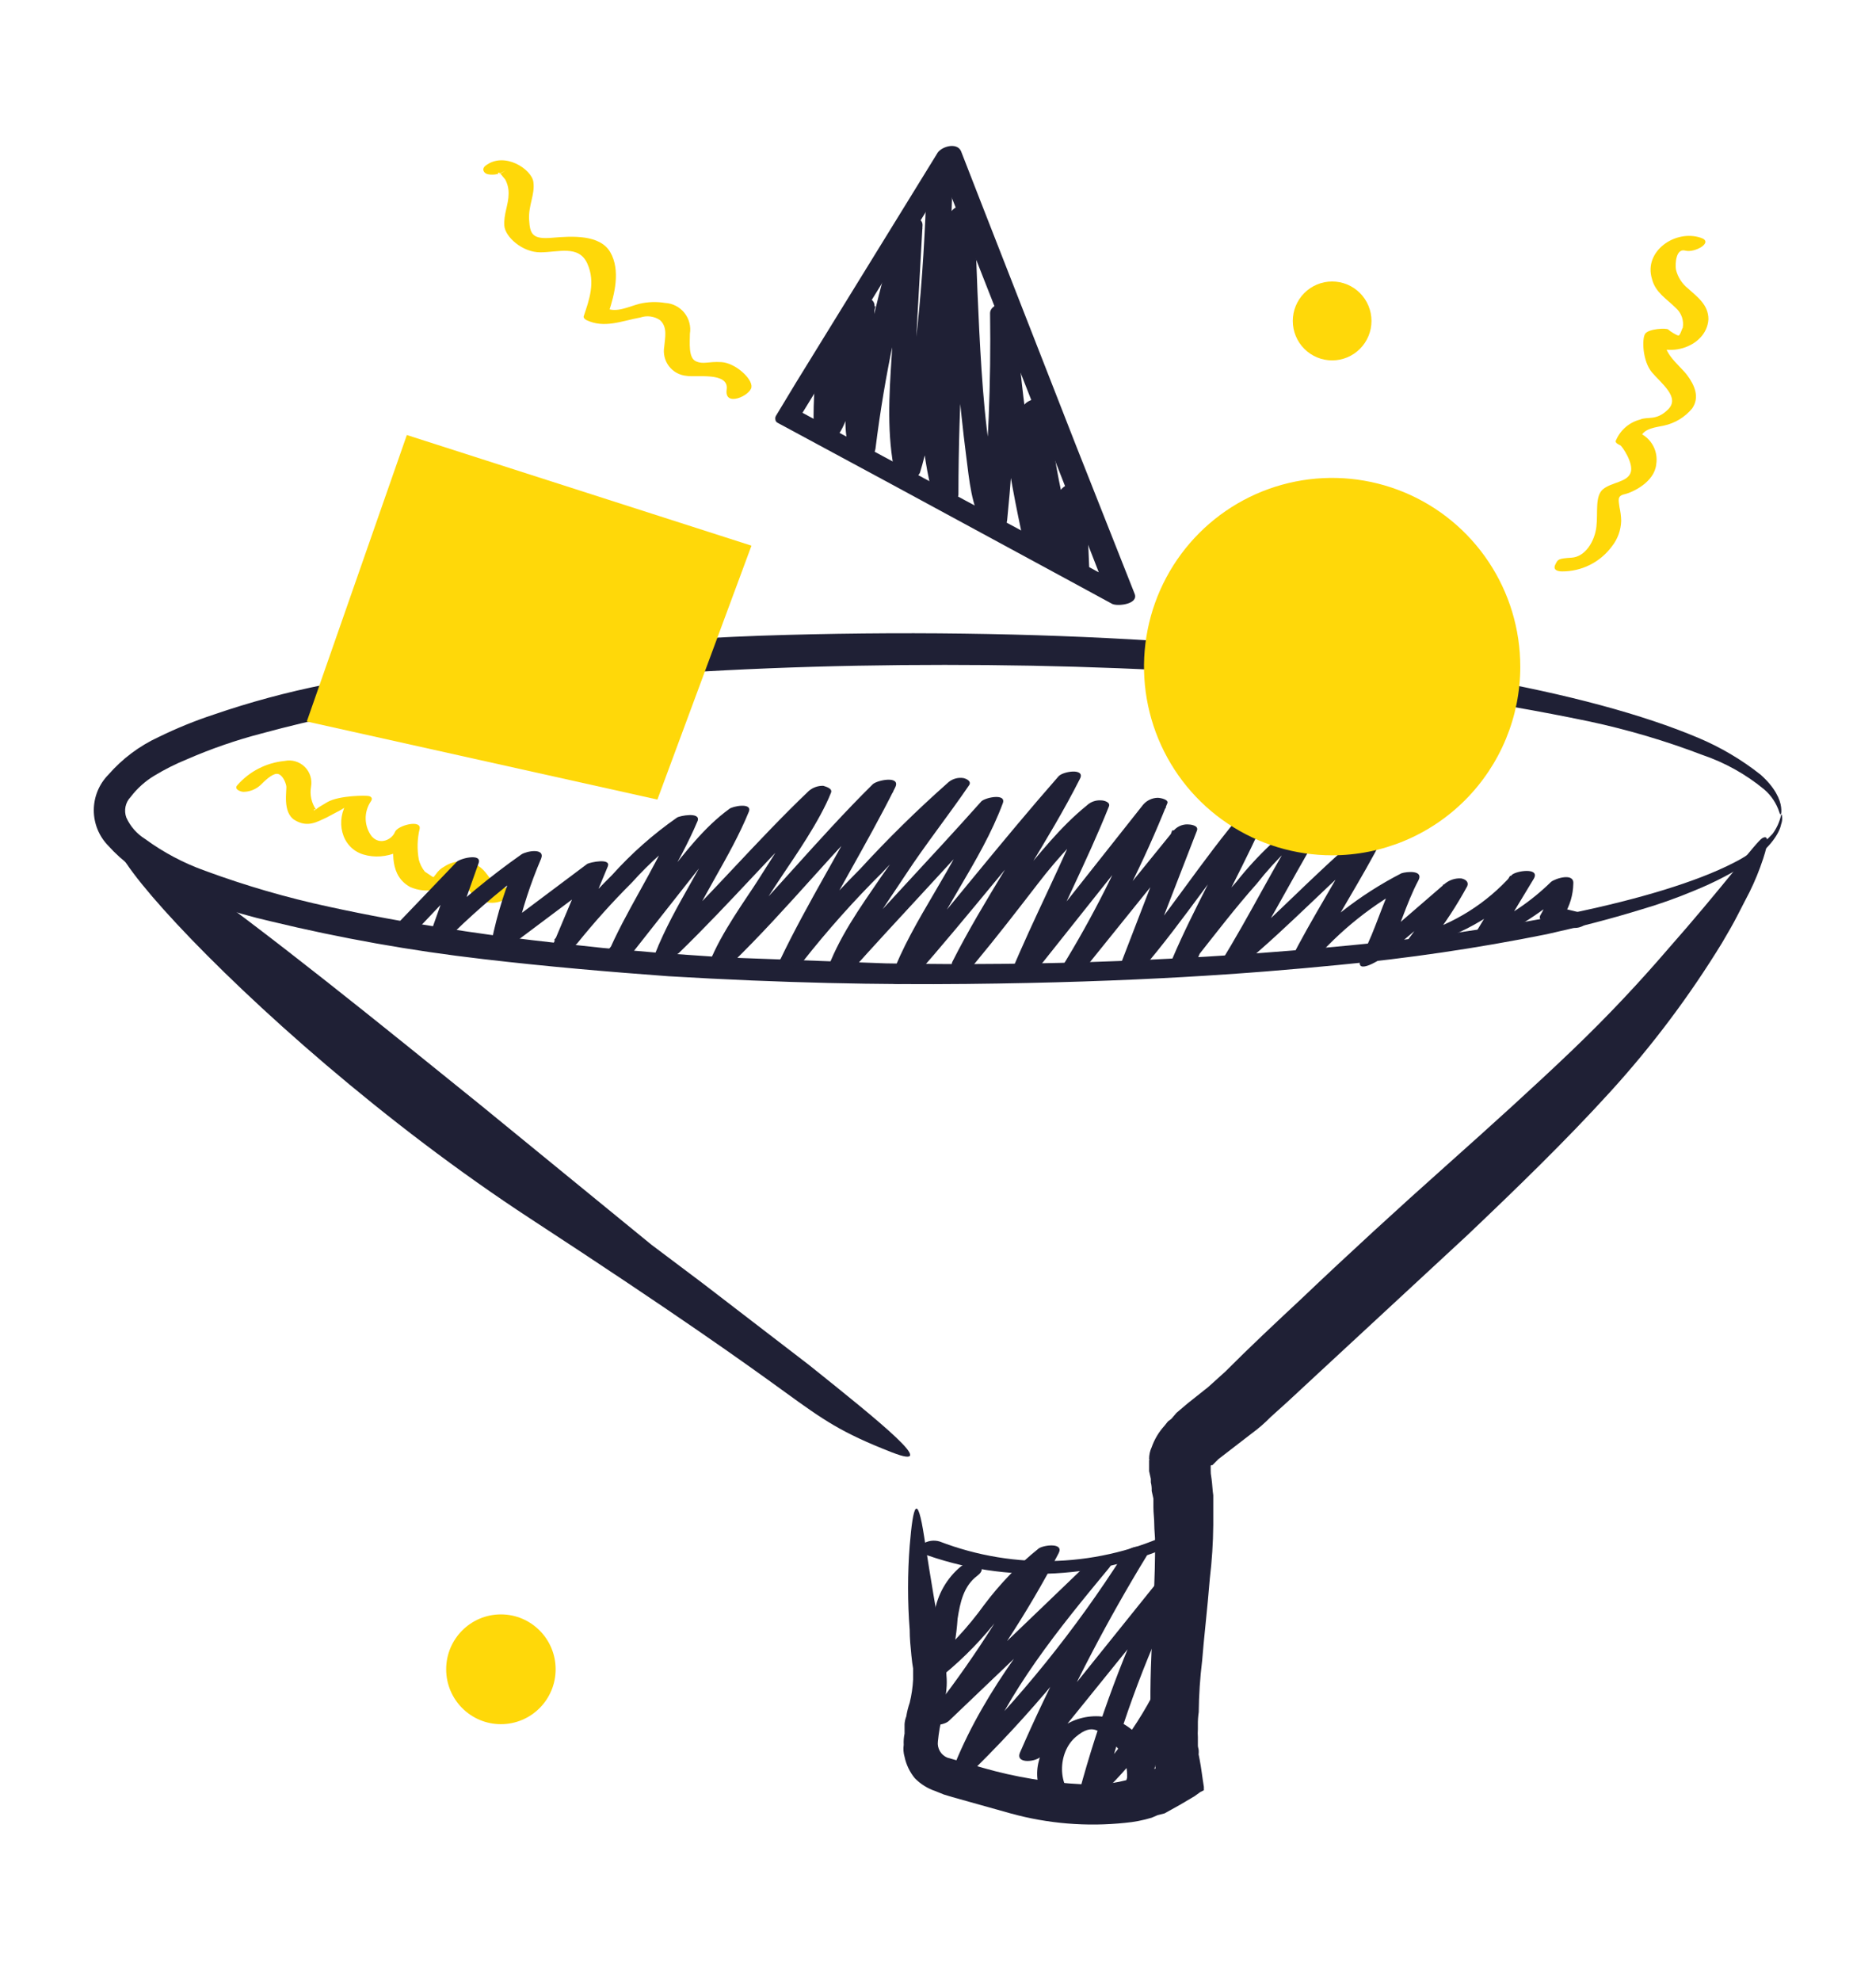
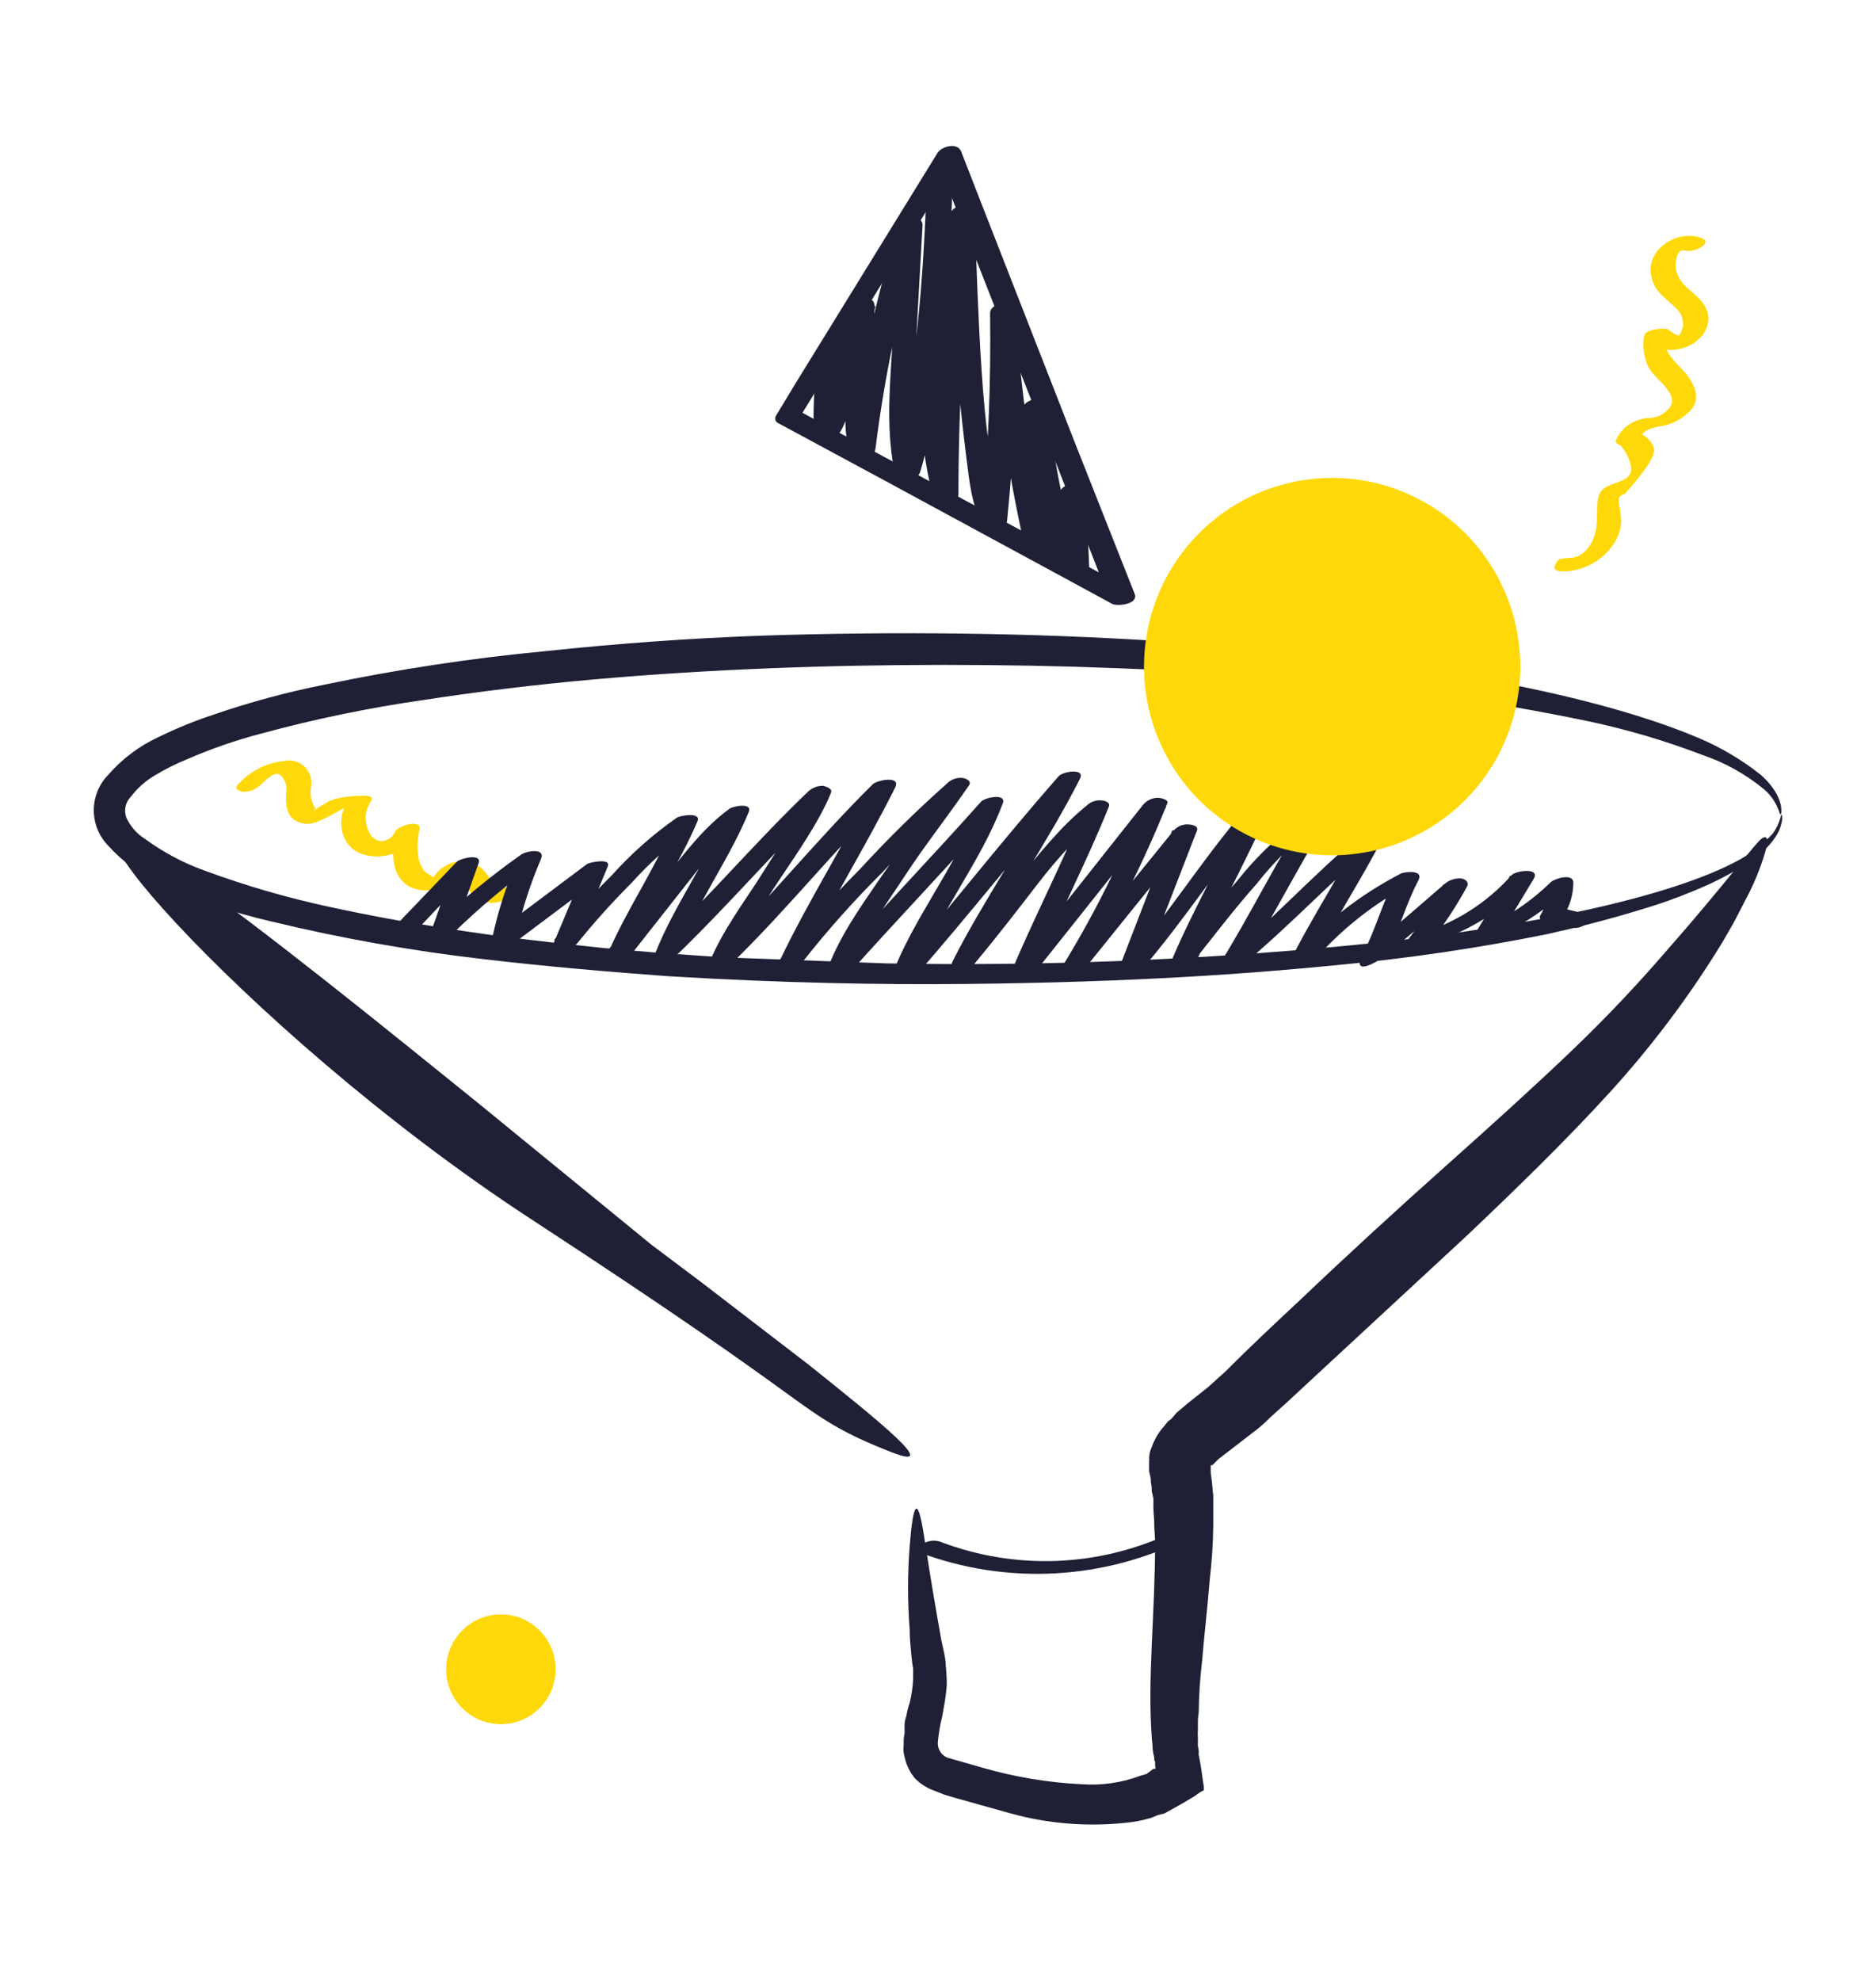
<svg xmlns="http://www.w3.org/2000/svg" width="180" height="190" viewBox="0 0 180 190" fill="none">
  <path d="M48.061 165.375C50.961 165.375 53.312 163.018 53.312 160.11C53.312 157.202 50.961 154.845 48.061 154.845C45.161 154.845 42.81 157.203 42.81 160.11C42.81 163.018 45.161 165.375 48.061 165.375Z" fill="#FFD809" />
-   <path d="M131.592 30.783C131.592 29.78 131.194 28.817 130.486 28.107C129.778 27.397 128.819 26.999 127.817 26.999C126.816 26.999 125.856 27.397 125.147 28.107C124.44 28.817 124.042 29.78 124.042 30.783C124.042 31.787 124.44 32.75 125.147 33.459C125.856 34.169 126.816 34.568 127.817 34.568C128.819 34.568 129.778 34.169 130.486 33.459C131.194 32.75 131.592 31.787 131.592 30.783Z" fill="#FFD809" />
-   <path d="M163.182 22.803C160.721 21.981 157.685 24.119 158.505 26.752C158.834 28.068 159.9 28.644 160.803 29.549C161.064 29.783 161.262 30.078 161.377 30.41C161.492 30.741 161.52 31.096 161.459 31.442C161.377 31.524 161.213 32.182 161.048 32.182C160.884 32.182 160.229 31.77 160.064 31.606C159.9 31.442 158.177 31.524 157.849 32.018C157.521 32.511 157.602 34.651 158.505 35.72C159.408 36.789 161.213 38.105 160.064 39.257C158.916 40.409 158.095 39.916 157.357 40.245C156.849 40.377 156.378 40.623 155.98 40.965C155.582 41.308 155.267 41.736 155.058 42.219C154.894 42.466 155.305 42.63 155.469 42.712C155.633 42.794 156.782 44.44 156.454 45.345C156.125 46.25 154.648 46.25 153.828 46.908C153.007 47.567 153.336 49.13 153.172 50.528C153.007 51.927 152.104 53.408 150.792 53.49C149.479 53.572 149.479 53.654 149.232 54.148C148.987 54.642 149.397 54.806 149.889 54.806C150.813 54.809 151.725 54.596 152.551 54.181C153.378 53.767 154.096 53.164 154.648 52.421C155.21 51.719 155.527 50.852 155.551 49.953C155.541 49.509 155.486 49.068 155.386 48.637C155.304 47.978 155.141 47.567 155.879 47.403C156.618 47.238 158.751 46.251 158.915 44.523C159.022 43.851 158.882 43.163 158.519 42.588C158.157 42.012 157.597 41.589 156.946 41.397L157.438 41.891C157.766 41.068 158.915 40.986 159.654 40.821C160.714 40.593 161.668 40.013 162.361 39.176C163.1 38.107 162.608 36.955 161.869 35.968C161.131 34.981 158.998 33.5 160.064 32.101L157.849 32.513C159.571 34.57 163.757 33.418 163.921 30.62C163.921 29.222 162.853 28.481 161.951 27.659C161.377 27.201 160.974 26.564 160.803 25.849C160.721 25.273 160.803 23.792 161.706 24.038C162.609 24.285 164.495 23.216 163.183 22.805L163.182 22.803Z" fill="#FFD809" />
-   <path d="M48.554 16.304C47.488 17.127 47.734 16.222 48.061 16.716L48.472 17.209C48.704 17.637 48.818 18.12 48.8 18.608C48.8 19.595 48.307 20.582 48.39 21.652C48.472 22.721 50.113 24.203 51.836 24.203C53.559 24.203 55.529 23.462 56.349 25.272C57.169 27.082 56.513 28.81 56.021 30.29C55.939 30.455 56.102 30.619 56.267 30.702C57.99 31.524 59.631 30.784 61.436 30.455C61.748 30.347 62.081 30.313 62.408 30.356C62.736 30.399 63.048 30.517 63.322 30.702C64.061 31.36 63.815 32.347 63.733 33.252C63.675 33.579 63.684 33.913 63.763 34.235C63.84 34.557 63.984 34.859 64.185 35.123C64.386 35.386 64.639 35.604 64.928 35.764C65.218 35.924 65.538 36.021 65.867 36.05C66.77 36.215 69.969 35.638 69.723 37.366C69.477 39.093 72.021 37.941 72.103 37.119C72.185 36.297 70.544 34.815 69.231 34.733C67.918 34.651 67.508 34.98 66.769 34.651C66.03 34.322 66.195 32.841 66.195 32.019C66.253 31.665 66.236 31.302 66.144 30.955C66.054 30.608 65.89 30.284 65.665 30.004C65.441 29.725 65.16 29.496 64.841 29.333C64.522 29.169 64.172 29.075 63.815 29.057C62.997 28.921 62.16 28.948 61.353 29.139C60.368 29.386 59.138 30.044 58.153 29.551L58.399 29.962C58.973 28.235 59.548 25.931 58.563 24.203C57.578 22.476 54.871 22.64 52.983 22.805C51.096 22.969 50.85 22.476 50.768 21.077C50.686 19.678 51.342 18.691 51.178 17.457C51.014 16.223 48.389 14.496 46.583 15.894C46.173 16.223 46.419 16.634 46.829 16.716C47.129 16.77 47.437 16.762 47.733 16.691C48.03 16.619 48.308 16.488 48.551 16.305L48.554 16.304Z" fill="#FFD809" />
+   <path d="M163.182 22.803C160.721 21.981 157.685 24.119 158.505 26.752C158.834 28.068 159.9 28.644 160.803 29.549C161.064 29.783 161.262 30.078 161.377 30.41C161.492 30.741 161.52 31.096 161.459 31.442C161.377 31.524 161.213 32.182 161.048 32.182C160.884 32.182 160.229 31.77 160.064 31.606C159.9 31.442 158.177 31.524 157.849 32.018C157.521 32.511 157.602 34.651 158.505 35.72C159.408 36.789 161.213 38.105 160.064 39.257C158.916 40.409 158.095 39.916 157.357 40.245C156.849 40.377 156.378 40.623 155.98 40.965C155.582 41.308 155.267 41.736 155.058 42.219C154.894 42.466 155.305 42.63 155.469 42.712C155.633 42.794 156.782 44.44 156.454 45.345C156.125 46.25 154.648 46.25 153.828 46.908C153.007 47.567 153.336 49.13 153.172 50.528C153.007 51.927 152.104 53.408 150.792 53.49C149.479 53.572 149.479 53.654 149.232 54.148C148.987 54.642 149.397 54.806 149.889 54.806C150.813 54.809 151.725 54.596 152.551 54.181C153.378 53.767 154.096 53.164 154.648 52.421C155.21 51.719 155.527 50.852 155.551 49.953C155.541 49.509 155.486 49.068 155.386 48.637C155.304 47.978 155.141 47.567 155.879 47.403C159.022 43.851 158.882 43.163 158.519 42.588C158.157 42.012 157.597 41.589 156.946 41.397L157.438 41.891C157.766 41.068 158.915 40.986 159.654 40.821C160.714 40.593 161.668 40.013 162.361 39.176C163.1 38.107 162.608 36.955 161.869 35.968C161.131 34.981 158.998 33.5 160.064 32.101L157.849 32.513C159.571 34.57 163.757 33.418 163.921 30.62C163.921 29.222 162.853 28.481 161.951 27.659C161.377 27.201 160.974 26.564 160.803 25.849C160.721 25.273 160.803 23.792 161.706 24.038C162.609 24.285 164.495 23.216 163.183 22.805L163.182 22.803Z" fill="#FFD809" />
  <path d="M25.005 75.291C25.334 74.962 26.072 74.222 26.564 74.222C27.056 74.222 27.384 74.962 27.467 75.374C27.549 75.785 27.057 77.924 28.287 78.665C29.518 79.405 30.421 78.829 31.324 78.418L32.718 77.678L33.375 77.266H33.21L33.539 77.431L33.375 76.855C32.144 78.665 32.718 81.298 34.852 81.956C36.985 82.614 39.611 81.544 40.267 79.488L37.888 79.817C37.642 81.709 37.395 84.012 39.365 85.082C40.114 85.409 40.945 85.496 41.745 85.329C42.319 85.247 43.796 84.67 43.96 83.93C44.123 83.19 43.467 83.93 43.467 83.848L43.713 84.013L44.37 84.588C44.78 85.082 45.108 85.576 45.518 85.987C46.006 86.392 46.623 86.607 47.257 86.592C47.89 86.577 48.497 86.332 48.965 85.904C49.375 85.576 49.211 85.246 48.801 85.164C48.501 85.11 48.193 85.119 47.897 85.19C47.6 85.261 47.322 85.392 47.078 85.576C48.227 85.576 48.555 85.493 48.063 85.329L47.898 85.164L47.406 84.752L46.585 83.683C46.322 83.347 45.985 83.076 45.601 82.89C45.217 82.705 44.796 82.61 44.37 82.613C43.758 82.601 43.158 82.773 42.646 83.107C42.317 83.283 42.035 83.537 41.826 83.847L41.498 84.259C41.716 84.204 41.716 84.149 41.498 84.094L40.759 83.601C40.488 83.262 40.292 82.869 40.184 82.449C40.006 81.466 40.034 80.458 40.266 79.487C40.431 78.582 38.133 79.158 37.887 79.816C37.641 80.474 36.492 81.132 35.672 80.228C35.306 79.746 35.101 79.16 35.086 78.555C35.072 77.949 35.247 77.354 35.59 76.855C35.754 76.608 35.672 76.443 35.426 76.361C35.18 76.279 32.554 76.279 31.405 76.937L30.584 77.43L30.256 77.677C29.927 77.842 30.174 77.512 30.338 77.677C30.114 77.357 29.955 76.997 29.87 76.616C29.785 76.235 29.777 75.841 29.845 75.456C29.907 75.111 29.882 74.756 29.775 74.422C29.668 74.088 29.48 73.787 29.229 73.543C28.977 73.299 28.67 73.121 28.334 73.024C27.998 72.927 27.644 72.915 27.302 72.988C25.56 73.154 23.947 73.978 22.789 75.292C22.378 75.703 23.117 75.95 23.363 75.95C23.972 75.942 24.557 75.708 25.004 75.292L25.005 75.291Z" fill="#FFD809" />
  <path d="M63.487 91.416L57.826 90.922C54.133 90.511 48.8 90.017 42.236 88.948C38.953 88.454 35.343 87.796 31.569 86.974C27.526 86.105 23.551 84.95 19.671 83.519C17.62 82.787 15.685 81.762 13.927 80.475C13.135 79.985 12.506 79.268 12.122 78.418C11.998 78.083 11.971 77.72 12.043 77.371C12.116 77.022 12.285 76.7 12.533 76.443C13.161 75.617 13.94 74.919 14.83 74.386C15.827 73.784 16.87 73.261 17.948 72.823C20.261 71.816 22.647 70.991 25.087 70.355C30.186 68.97 35.365 67.898 40.595 67.147C45.928 66.324 51.426 65.666 56.924 65.172C68.083 64.185 79.406 63.774 90.648 63.774C101.889 63.774 112.885 64.185 123.305 65.09C133.121 65.821 142.879 67.195 152.516 69.203C156.204 69.992 159.824 71.065 163.347 72.411C165.498 73.141 167.5 74.256 169.254 75.702C169.945 76.289 170.456 77.059 170.731 77.923C170.814 78.252 170.978 78.17 170.896 77.43C170.814 76.689 170.322 75.537 168.926 74.303C167.099 72.857 165.085 71.667 162.937 70.766C157.685 68.545 150.383 66.57 141.521 65.007C123.798 61.799 99.756 60.071 72.925 60.976C66.197 61.222 59.304 61.716 52.33 62.456C45.219 63.129 38.151 64.2 31.16 65.665C27.543 66.383 23.98 67.345 20.492 68.544C18.695 69.136 16.941 69.851 15.241 70.683C13.389 71.532 11.74 72.766 10.4 74.303C9.503 75.212 9 76.438 9 77.717C9 78.996 9.503 80.222 10.4 81.131C11.766 82.653 13.446 83.86 15.323 84.669C18.732 86.292 22.309 87.533 25.99 88.371C32.693 89.992 39.489 91.2 46.339 91.99C52.657 92.731 58.565 93.224 64.144 93.636C75.139 94.294 84.576 94.458 92.699 94.376C108.945 94.211 119.941 93.389 128.31 92.566C135.058 91.933 141.769 90.944 148.413 89.605C151.367 88.946 154.32 88.206 157.521 87.219C159.249 86.713 160.948 86.108 162.609 85.408C164.53 84.628 166.371 83.664 168.106 82.529C169.911 81.213 170.731 79.896 170.895 79.074C170.996 78.812 171.024 78.528 170.977 78.251C170.977 78.087 170.895 78.087 170.895 78.169C170.752 78.824 170.472 79.441 170.075 79.98C168.997 81.133 167.717 82.081 166.301 82.777C162.772 84.587 157.275 86.232 150.957 87.549C143.876 88.961 136.728 90.004 129.541 90.675C114.734 92.104 99.858 92.68 84.986 92.402L69.478 91.827L63.487 91.415V91.416Z" fill="#1F2035" />
  <path d="M62.503 119.387L46.092 105.977C36.821 98.491 25.579 89.359 17.045 83.353C8.512 77.347 9.906 81.049 16.963 88.618C24.02 96.187 36.821 107.705 50.933 116.919C65.046 126.133 71.365 130.657 75.222 133.454C79.078 136.252 80.719 137.403 85.56 139.296C90.401 141.188 84.493 136.416 77.601 130.905L67.426 123.089L62.503 119.387L62.503 119.387Z" fill="#1F2035" />
  <path d="M114.935 165.869V165.458C114.928 165.045 114.955 164.633 115.017 164.224C115.034 162.573 115.143 160.926 115.344 159.287C115.509 157.148 115.838 154.434 116.083 151.389C116.285 149.697 116.395 147.994 116.411 146.289V143.41C116.329 142.916 116.329 142.423 116.247 141.847C116.165 141.271 116.165 141.353 116.165 141.024V140.613C116.165 140.591 116.173 140.57 116.189 140.555C116.204 140.54 116.225 140.531 116.247 140.531H116.329L116.903 139.955L120.103 137.487C120.748 137.017 121.351 136.494 121.908 135.924L123.549 134.443L126.831 131.399L140.781 118.482C145.457 114.04 150.217 109.433 154.483 104.744C158.511 100.325 162.109 95.532 165.232 90.429C165.807 89.442 166.299 88.619 166.71 87.797L167.858 85.576C168.372 84.539 168.811 83.466 169.171 82.367C169.745 80.64 169.663 80.063 169.089 80.393C168.515 80.722 165.15 85.247 160.063 91.005C157.519 93.967 154.483 97.257 150.872 100.713C147.262 104.168 143.077 107.953 138.647 111.902C134.216 115.85 129.538 120.128 124.78 124.654C122.401 126.874 119.938 129.178 117.559 131.565L115.918 133.045L113.949 134.608L112.882 135.514L112.39 136.09L112.061 136.337L111.734 136.748C111.19 137.344 110.772 138.043 110.503 138.805C110.335 139.166 110.251 139.559 110.256 139.957C110.256 139.957 110.339 140.039 110.256 140.039V141.109L110.421 141.848V142.177C110.489 142.447 110.516 142.723 110.503 143L110.667 143.741V144.563C110.667 145.139 110.75 145.632 110.75 146.209C110.75 146.785 110.831 147.36 110.831 147.936C110.831 154.764 110.093 160.934 110.504 166.529C110.504 166.857 110.585 167.187 110.585 167.516C110.585 167.845 110.668 168.257 110.75 168.586V168.832C110.798 168.875 110.827 168.933 110.832 168.997V169.408C110.832 169.49 110.914 169.573 110.832 169.654H110.668L110.34 169.902L110.012 170.148L109.438 170.313C107.632 170.994 105.701 171.274 103.776 171.135C100.581 170.978 97.416 170.453 94.34 169.572L90.894 168.585C90.592 168.461 90.341 168.24 90.177 167.957C90.014 167.675 89.948 167.346 89.991 167.022C90.068 166.218 90.205 165.42 90.401 164.636C90.565 163.731 90.73 162.908 90.811 162.004C90.852 161.567 90.852 161.125 90.811 160.688C90.811 160.276 90.73 159.782 90.73 159.453C90.73 159.124 90.484 158.055 90.319 157.314C89.827 154.517 89.335 151.72 88.679 147.442C88.022 143.164 87.612 144.234 87.284 148.264C87.076 150.948 87.076 153.644 87.284 156.327C87.284 157.149 87.366 157.972 87.448 158.795C87.503 159.343 87.557 159.755 87.612 160.029V161.099C87.572 161.848 87.462 162.592 87.284 163.32C87.136 163.748 87.026 164.189 86.955 164.636C86.862 164.873 86.806 165.123 86.791 165.376V166.282C86.717 166.633 86.689 166.992 86.709 167.351C86.654 167.737 86.682 168.13 86.791 168.503C86.949 169.259 87.287 169.965 87.776 170.56C88.326 171.12 89.001 171.543 89.745 171.793L90.155 171.958L90.565 172.123L91.386 172.37L96.965 173.933C100.542 174.921 104.271 175.228 107.961 174.839C108.823 174.761 109.676 174.596 110.504 174.345L111.079 174.098L111.735 173.933L113.212 173.111L114.607 172.288L115.181 171.877L115.509 171.712V171.384C115.345 170.396 115.264 169.573 115.1 168.751C114.935 167.929 115.017 168.339 115.017 168.175V167.929C115.017 167.764 114.935 167.6 114.935 167.435V166.613C114.917 166.366 114.917 166.119 114.935 165.872L114.935 165.869Z" fill="#1F2035" />
  <path d="M39.609 89.606L45.681 83.189H43.548L41.332 89.441C40.922 90.429 43.137 89.853 43.466 89.523C45.974 87.076 48.662 84.821 51.507 82.778L49.702 82.366C48.56 84.923 47.707 87.599 47.158 90.346C46.994 91.251 48.717 90.84 49.127 90.593L57.907 84.011L55.938 83.765L53.066 90.593C52.82 91.086 53.722 91.168 53.886 91.168C54.164 91.165 54.438 91.104 54.692 90.991C54.946 90.878 55.174 90.715 55.363 90.51C57.006 88.468 58.759 86.518 60.614 84.669C62.356 82.727 64.31 80.989 66.44 79.486L64.553 79.239C62.748 83.517 60.04 87.384 58.235 91.662C57.989 92.156 58.891 92.237 59.138 92.237C59.403 92.233 59.665 92.171 59.905 92.058C60.146 91.944 60.359 91.781 60.533 91.579L65.784 84.915C67.507 82.776 69.231 80.308 71.446 78.663L69.477 78.416C67.671 82.859 64.718 86.808 62.912 91.332C62.748 91.744 63.486 91.908 63.651 91.908C64.183 91.908 64.701 91.735 65.128 91.415C70.051 86.643 74.564 81.378 79.487 76.606H77.354C76.833 77.746 76.23 78.845 75.549 79.897C74.646 81.46 73.662 82.941 72.677 84.504C71.692 86.067 69.149 89.522 68.082 92.32C67.671 93.225 69.969 92.648 70.215 92.402C75.631 87.136 80.308 81.213 85.723 75.948L83.672 75.619C80.882 81.213 77.518 86.478 74.81 92.155C74.236 93.307 76.615 92.813 77.026 92.237C79.394 89.233 81.942 86.375 84.656 83.681C87.282 80.883 89.908 78.169 92.78 75.618L90.728 75.371L84.492 84.174C82.523 87.054 80.39 90.015 79.241 93.388C78.912 94.293 81.128 93.8 81.374 93.47C86.216 88.04 91.22 82.858 95.98 77.428H93.847C91.714 83.186 87.611 88.04 85.478 93.799C85.149 94.786 87.365 94.293 87.611 93.881C93.026 87.711 98.113 81.212 103.447 75.041L101.395 74.712C98.36 80.718 94.421 86.23 91.385 92.236C91.139 92.729 91.631 92.976 92.042 92.976C92.337 93.018 92.637 92.98 92.912 92.864C93.187 92.748 93.425 92.56 93.601 92.318C95.653 89.85 97.622 87.3 99.591 84.749C101.541 82.206 103.741 79.863 106.155 77.757L104.022 77.592C101.889 82.939 99.181 88.04 96.966 93.388C96.802 93.881 97.622 93.963 97.868 93.963C98.136 93.969 98.401 93.914 98.643 93.799C98.886 93.685 99.098 93.516 99.263 93.305L111.9 77.427H109.601C107.45 82.797 104.842 87.972 101.806 92.893C101.479 93.387 102.053 93.634 102.463 93.634C102.756 93.66 103.052 93.614 103.324 93.499C103.596 93.385 103.835 93.204 104.022 92.975L114.77 79.648H112.473L107.304 93.058C106.976 93.963 109.191 93.469 109.437 93.14C113.703 88.203 117.15 82.691 121.417 77.837L119.283 77.673C117.233 82.609 114.524 87.133 112.473 91.988C112.309 92.481 113.13 92.646 113.376 92.563C113.645 92.577 113.912 92.523 114.156 92.408C114.399 92.294 114.61 92.121 114.771 91.905C116.658 89.519 118.545 87.051 120.597 84.748C122.474 82.358 124.685 80.253 127.161 78.495L125.275 78.248C122.321 82.855 119.941 87.792 117.069 92.399C116.823 92.81 117.234 93.057 117.561 93.139C117.841 93.163 118.122 93.132 118.39 93.048C118.657 92.963 118.905 92.826 119.12 92.645C123.797 88.779 127.899 84.336 132.495 80.469L130.443 80.141C128.391 84.254 125.848 88.038 123.797 92.152C123.223 93.221 125.438 92.892 125.848 92.399C128.528 89.253 131.787 86.655 135.449 84.748L133.889 84.172C132.658 86.558 132.002 89.108 130.771 91.494C129.54 93.88 132.412 92.07 132.822 91.741L140.618 85.16L138.485 84.831C137.508 86.675 136.384 88.436 135.121 90.096C134.547 90.836 136.024 90.918 136.352 90.754C140.435 89.656 144.13 87.433 147.018 84.337L144.886 84.008L141.603 89.438C141.111 90.343 142.834 90.261 143.244 90.097C146.006 88.794 148.552 87.074 150.793 84.996H148.577C148.585 85.952 148.33 86.891 147.839 87.711C147.592 88.04 147.839 88.369 148.249 88.451L150.628 88.945C150.914 89.023 151.216 89.027 151.503 88.955C151.791 88.882 152.055 88.737 152.269 88.533C152.598 88.122 152.598 87.711 152.024 87.628L149.645 87.052L150.055 87.793C150.627 86.879 150.938 85.827 150.958 84.749C151.039 83.68 149.234 84.255 148.823 84.584C146.921 86.449 144.696 87.954 142.259 89.027L143.9 89.685L147.182 84.255C147.756 83.186 145.459 83.515 145.049 83.926C142.641 86.641 139.51 88.61 136.024 89.603L137.336 90.261C138.625 88.603 139.778 86.842 140.782 84.996C140.947 84.585 140.618 84.338 140.209 84.256C139.645 84.215 139.087 84.392 138.649 84.749L130.936 91.413L132.987 91.66C134.218 89.356 134.875 86.724 136.105 84.421C136.597 83.433 134.957 83.598 134.465 83.762C130.475 85.812 126.911 88.604 123.962 91.989L126.013 92.318C128.064 88.204 130.608 84.42 132.659 80.389C132.906 79.895 132.577 79.648 132.167 79.566C131.888 79.542 131.607 79.572 131.339 79.657C131.072 79.742 130.823 79.879 130.608 80.06C125.932 83.926 121.911 88.451 117.234 92.236L119.285 92.565C122.157 87.958 124.618 83.021 127.49 78.414C128.147 77.427 126.013 77.756 125.603 78.003C122.971 79.845 120.621 82.062 118.628 84.584C116.496 86.97 114.525 89.52 112.556 92.07H114.854C116.904 87.217 119.614 82.61 121.664 77.755C121.993 76.85 119.777 77.344 119.448 77.673C115.264 82.527 111.817 88.122 107.551 92.975H109.684L114.853 79.648C115.018 79.154 114.197 79.072 113.951 79.072C113.682 79.065 113.418 79.122 113.175 79.236C112.934 79.351 112.721 79.52 112.555 79.73L101.806 92.975H104.022C107.114 87.915 109.776 82.604 111.981 77.098C112.227 76.686 111.325 76.522 111.078 76.522C110.812 76.527 110.551 76.588 110.311 76.702C110.071 76.815 109.857 76.978 109.684 77.18L97.047 93.141H99.346C101.562 87.793 104.269 82.692 106.402 77.345C106.566 76.933 105.91 76.769 105.664 76.769C105.41 76.748 105.153 76.781 104.914 76.866C104.673 76.951 104.453 77.087 104.269 77.263C101.726 79.32 99.674 81.953 97.623 84.421C95.571 86.888 93.52 89.686 91.386 92.236H93.602C96.638 86.231 100.576 80.719 103.612 74.713C104.186 73.644 101.971 73.973 101.562 74.466C96.145 80.637 91.059 87.136 85.725 93.388H87.858C89.992 87.629 94.095 82.776 96.228 77.017C96.555 76.03 94.34 76.523 94.095 76.935C89.253 82.365 84.248 87.547 79.489 92.977H81.622C82.771 89.769 84.986 86.807 86.874 83.927C88.761 81.048 90.976 78.251 92.945 75.371C93.273 74.96 92.781 74.713 92.453 74.631C92.173 74.584 91.886 74.605 91.615 74.691C91.344 74.777 91.097 74.925 90.894 75.125C87.964 77.72 85.171 80.466 82.525 83.352C79.783 86.102 77.207 89.014 74.812 92.072H77.027C79.735 86.478 83.099 81.13 85.888 75.536C86.463 74.384 84.248 74.796 83.755 75.207C78.422 80.472 73.662 86.396 68.329 91.661H70.462C70.983 90.522 71.586 89.422 72.267 88.37C73.17 86.807 74.155 85.326 75.139 83.846C76.124 82.365 78.668 78.745 79.735 76.03C79.899 75.618 79.242 75.454 78.996 75.371C78.486 75.356 77.989 75.532 77.601 75.865C72.596 80.637 68.165 85.902 63.16 90.674H65.375C67.098 86.231 70.052 82.282 71.857 77.839C72.186 76.934 70.216 77.346 69.97 77.592C67.59 79.32 65.703 81.788 63.898 84.092C62.093 86.395 60.205 88.781 58.318 91.166H60.616C62.421 86.806 65.129 83.022 66.933 78.744C67.262 77.839 65.21 78.25 64.964 78.415C62.681 80.005 60.588 81.855 58.728 83.927C56.741 85.893 54.877 87.981 53.148 90.179L55.446 90.015L58.318 83.104C58.646 82.281 56.677 82.692 56.349 82.857L47.569 89.438L49.538 89.685C50.108 87.177 50.905 84.727 51.918 82.363C52.328 81.294 50.523 81.623 50.03 81.951C47.003 84.079 44.15 86.444 41.497 89.027H43.712L45.927 82.774C46.255 81.787 44.04 82.363 43.794 82.692L37.722 89.027C36.737 90.096 39.035 90.096 39.609 89.52V89.603V89.606Z" fill="#1F2035" />
-   <path d="M39.036 41.725L29.436 69.204L63.077 76.69L72.103 52.338L39.036 41.725Z" fill="#FFD809" />
  <path d="M74.647 40.573L85.478 46.414L102.791 55.793L106.73 57.932C107.304 58.179 109.274 57.932 108.863 56.945L103.201 42.63L94.258 19.759L92.207 14.494C91.796 13.589 90.237 14.082 89.909 14.741L76.371 36.707L74.483 39.833C74.155 40.327 74.729 40.738 75.139 40.738C75.434 40.781 75.735 40.742 76.01 40.626C76.284 40.51 76.522 40.321 76.698 40.08L90.237 18.032L92.124 14.988L89.827 15.152L95.488 29.549L104.432 52.338L106.483 57.603L108.617 56.616L97.785 50.775L80.472 41.478L76.534 39.34C76.266 39.181 75.955 39.113 75.645 39.142C75.336 39.172 75.044 39.298 74.81 39.504C74.482 39.751 74.154 40.327 74.646 40.573H74.647Z" fill="#1F2035" />
  <path d="M145.869 63.938C145.869 60.358 144.81 56.859 142.827 53.883C140.843 50.907 138.024 48.586 134.726 47.217C131.426 45.847 127.797 45.488 124.295 46.187C120.794 46.885 117.578 48.608 115.053 51.14C112.528 53.671 110.809 56.897 110.113 60.407C109.416 63.918 109.773 67.557 111.14 70.864C112.507 74.172 114.82 76.999 117.788 78.987C120.757 80.976 124.247 82.037 127.818 82.037C132.605 82.037 137.197 80.13 140.582 76.736C143.967 73.341 145.87 68.738 145.87 63.938L145.869 63.938Z" fill="#FFD809" />
  <path d="M88.267 148.922C92.413 150.473 96.835 151.149 101.254 150.908C105.674 150.667 109.996 149.515 113.95 147.524C114.361 147.359 114.607 146.947 114.196 146.701C113.786 146.454 112.965 146.783 112.555 146.947C109.079 148.615 105.299 149.555 101.448 149.711C97.597 149.866 93.754 149.235 90.155 147.852C89.88 147.772 89.591 147.751 89.307 147.794C89.024 147.836 88.753 147.941 88.513 148.099C88.267 148.263 87.775 148.757 88.267 148.921V148.922Z" fill="#1F2035" />
-   <path d="M92.206 150.238C90.847 151.359 89.942 152.939 89.663 154.681C89.473 156.574 89.117 158.447 88.596 160.275C88.35 161.181 90.237 160.851 90.566 160.604C92.546 158.976 94.335 157.127 95.899 155.093C97.392 152.95 99.189 151.038 101.233 149.416L99.346 148.84C96.458 154.389 93.052 159.65 89.171 164.553C88.187 165.705 90.484 165.623 91.059 165.047L106.402 150.403L104.515 149.827C99.592 155.832 94.586 161.921 91.632 169.16C91.141 170.395 93.273 169.983 93.684 169.489C99.858 163.371 105.333 156.582 110.012 149.251L107.798 149.086C104.037 155.174 100.719 161.526 97.869 168.091C97.377 169.243 99.509 168.995 99.92 168.42L113.295 151.883L111.162 151.554C107.981 158.099 105.426 164.93 103.531 171.957C103.203 173.027 105.336 172.45 105.664 172.122C109.459 168.511 112.451 164.138 114.443 159.287C114.854 158.135 112.474 158.3 112.146 159.205C110.751 162.742 109.439 166.362 108.29 169.982C107.962 171.217 107.633 172.368 106.402 172.943C105.924 173.193 105.386 173.301 104.849 173.258C104.313 173.214 103.799 173.02 103.367 172.697C101.397 171.381 101.479 168.09 103.202 166.61C104.925 165.129 105.582 166.198 106.485 166.938C107.06 167.374 107.513 167.951 107.801 168.615C108.089 169.278 108.201 170.004 108.126 170.723C107.961 171.71 110.341 171.381 110.505 170.476C110.915 167.514 108.453 164.964 105.663 164.635C104.321 164.516 102.979 164.882 101.881 165.666C100.784 166.45 100.001 167.602 99.674 168.913C99.514 169.501 99.471 170.117 99.55 170.722C99.627 171.327 99.826 171.912 100.131 172.439C100.436 172.967 100.843 173.43 101.328 173.798C101.814 174.168 102.367 174.436 102.956 174.589C104.249 174.888 105.6 174.798 106.841 174.329C108.082 173.861 109.157 173.036 109.931 171.956C110.303 171.134 110.606 170.28 110.834 169.406L111.819 166.197C112.639 163.894 113.46 161.591 114.445 159.287H112.148C110.246 163.985 107.365 168.22 103.696 171.71H105.912C107.73 164.801 110.26 158.102 113.461 151.718C113.953 150.566 111.737 150.814 111.327 151.389L98.034 167.926L100.086 168.255C102.967 161.705 106.285 155.356 110.014 149.25C110.343 148.675 109.768 148.428 109.357 148.346C109.057 148.329 108.756 148.388 108.484 148.517C108.212 148.647 107.977 148.843 107.799 149.086C103.202 156.309 97.806 162.987 91.716 168.995L93.849 169.324C96.72 162.167 101.562 156.244 106.403 150.402C107.388 149.25 105.09 149.25 104.516 149.827L89.172 164.553L91.059 165.046C95.075 160.056 98.593 154.683 101.562 149.004C102.137 147.934 100.167 148.182 99.675 148.511C97.702 150.091 95.938 151.915 94.423 153.941C92.885 156.07 91.094 158.004 89.09 159.699L91.059 160.028C91.498 158.47 91.773 156.871 91.88 155.257C92.126 153.693 92.454 152.13 93.767 151.143C95.079 150.156 93.028 149.58 92.207 150.238L92.206 150.238Z" fill="#1F2035" />
  <path d="M78.421 34.732C78.109 36.994 77.999 39.279 78.093 41.56C78.174 42.712 79.816 42.466 80.308 41.889C80.827 41.178 81.191 40.365 81.374 39.504C81.62 38.352 81.949 37.282 82.195 36.13L84 29.384L81.538 29.549L81.292 36.871C81.21 39.011 80.799 41.396 81.62 43.453C82.441 45.51 83.836 44.028 84 43.041C84.887 35.875 86.397 28.8 88.513 21.898H86.215L85.559 34.074C85.313 37.859 85.066 41.725 85.887 45.51C86.133 46.497 87.938 46.085 88.267 45.345C88.922 43.2 89.361 40.996 89.58 38.764C89.908 36.378 90.236 33.992 90.483 31.606C90.975 26.917 91.303 22.145 91.385 17.374C91.467 16.14 89.088 16.469 89.006 17.539C88.76 22.722 88.513 27.904 88.35 33.088C88.186 38.271 88.268 43.042 89.58 47.813C89.826 48.801 91.96 48.389 91.96 47.402C91.97 38.41 92.518 29.426 93.6 20.5L91.221 20.665C91.385 25.765 91.549 30.948 91.878 36.131C92.124 38.682 92.37 41.15 92.698 43.7C93.027 46.251 93.191 48.39 94.338 50.446C95.487 52.503 96.554 50.693 96.637 49.87C97.306 43.229 97.607 36.554 97.54 29.879L95.078 30.044C95.569 37.52 96.639 44.947 98.278 52.257C98.442 53.326 100.658 52.833 100.658 51.845L100.493 39.094L98.114 39.423C98.412 42.354 98.877 45.265 99.509 48.143C100.001 50.447 100.412 53.49 102.217 55.3C102.709 55.876 104.515 55.712 104.515 54.642C104.432 52.092 104.268 49.542 104.022 46.909C103.857 45.84 101.478 46.415 101.642 47.567C101.902 50 102.038 52.443 102.053 54.89L104.35 54.231C103.592 53.327 103.058 52.256 102.792 51.105C102.377 49.784 102.048 48.438 101.806 47.074C101.233 44.359 100.822 41.562 100.495 38.847C100.412 37.778 98.115 38.271 98.115 39.258V52.092L100.576 51.681C98.93 44.514 97.887 37.221 97.458 29.879C97.377 28.645 94.997 28.974 94.997 30.044C95.092 36.718 94.818 43.392 94.176 50.035L96.474 49.377C95.326 47.485 95.243 45.017 94.915 42.878C94.587 40.739 94.34 37.941 94.176 35.473C93.848 30.455 93.684 25.436 93.52 20.501C93.52 19.185 91.222 19.596 91.141 20.665C90.017 29.588 89.469 38.574 89.5 47.567L91.879 47.156C90.566 42.384 90.484 37.448 90.648 32.512C90.812 27.576 91.058 22.393 91.304 17.375L88.925 17.539C88.76 22.146 88.514 26.753 88.022 31.361C87.776 33.664 87.529 35.886 87.201 38.189C86.97 40.473 86.531 42.731 85.888 44.935L88.186 44.77C87.366 41.068 87.694 37.201 87.858 33.417L88.514 21.653C88.596 20.501 86.462 20.747 86.216 21.653C84 28.678 82.434 35.894 81.539 43.207L83.919 42.796C83.098 40.739 83.508 38.353 83.59 36.297L83.919 29.386C83.919 28.07 81.703 28.563 81.457 29.55L79.98 35.474L79.323 38.271C79.077 39.258 78.995 40.41 78.339 41.151L80.554 41.398C80.472 39.118 80.554 36.837 80.8 34.569C80.964 33.336 78.585 33.664 78.421 34.734L78.421 34.732Z" fill="#1F2035" />
</svg>